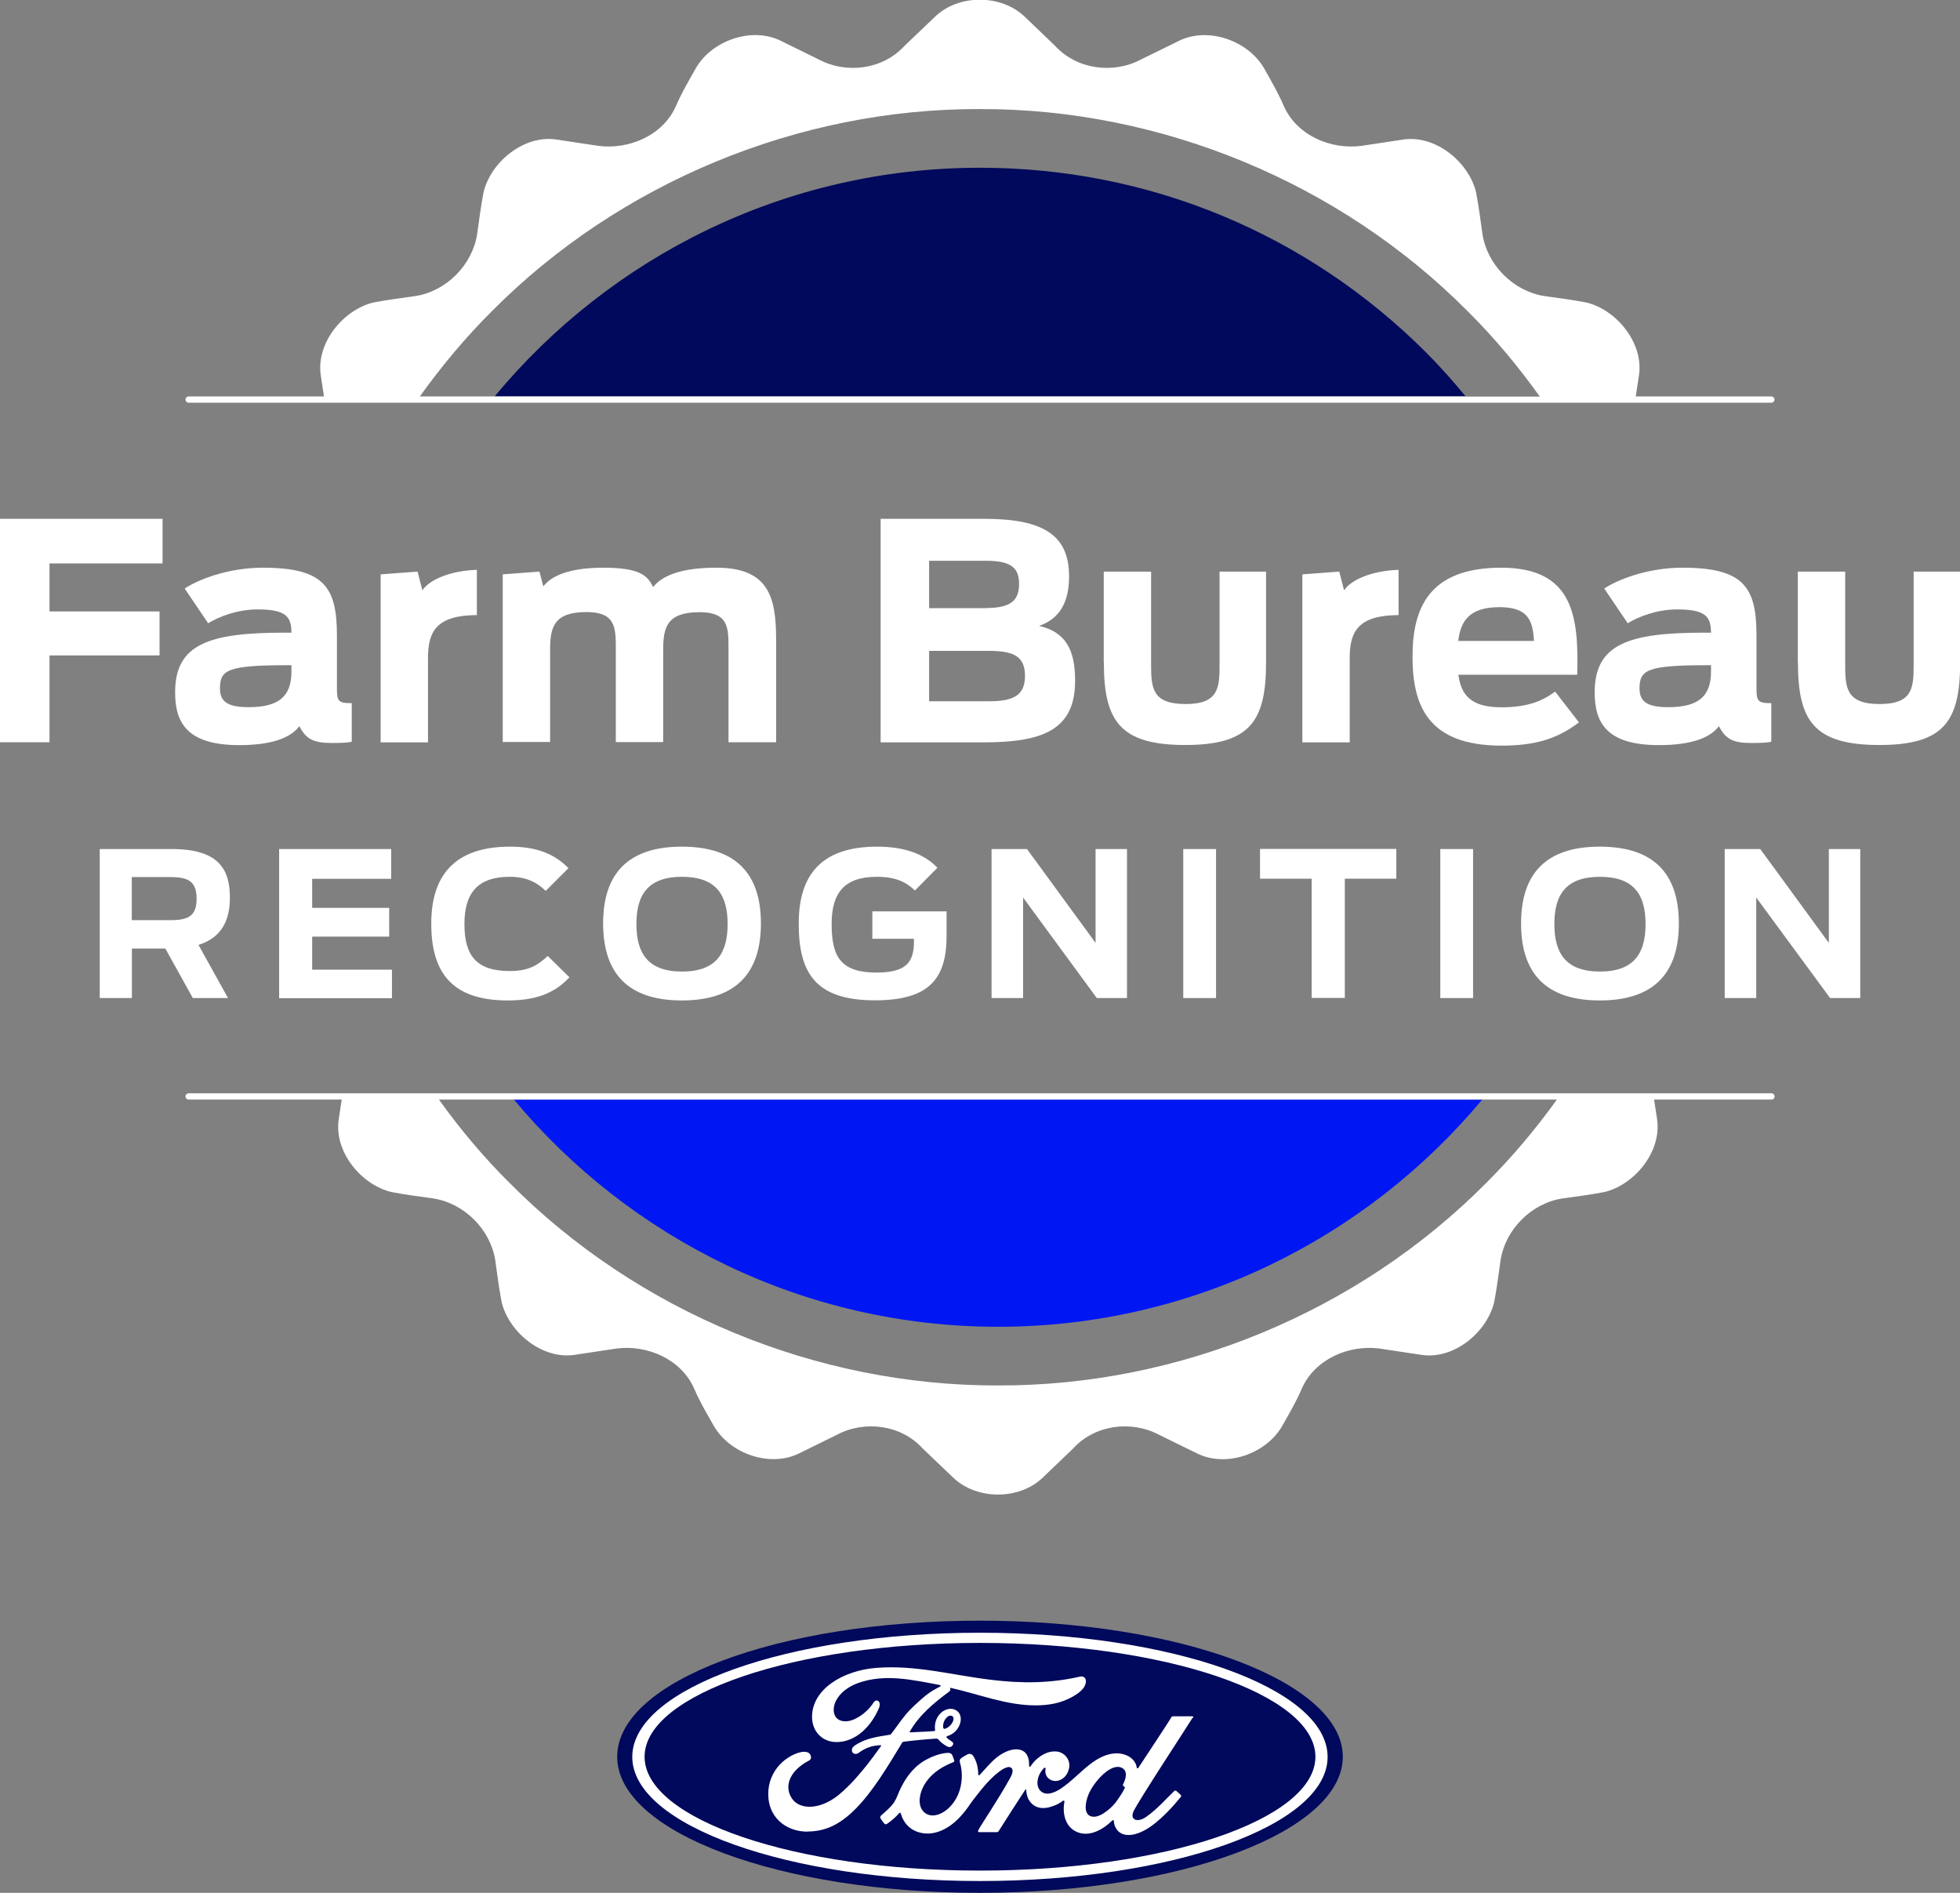
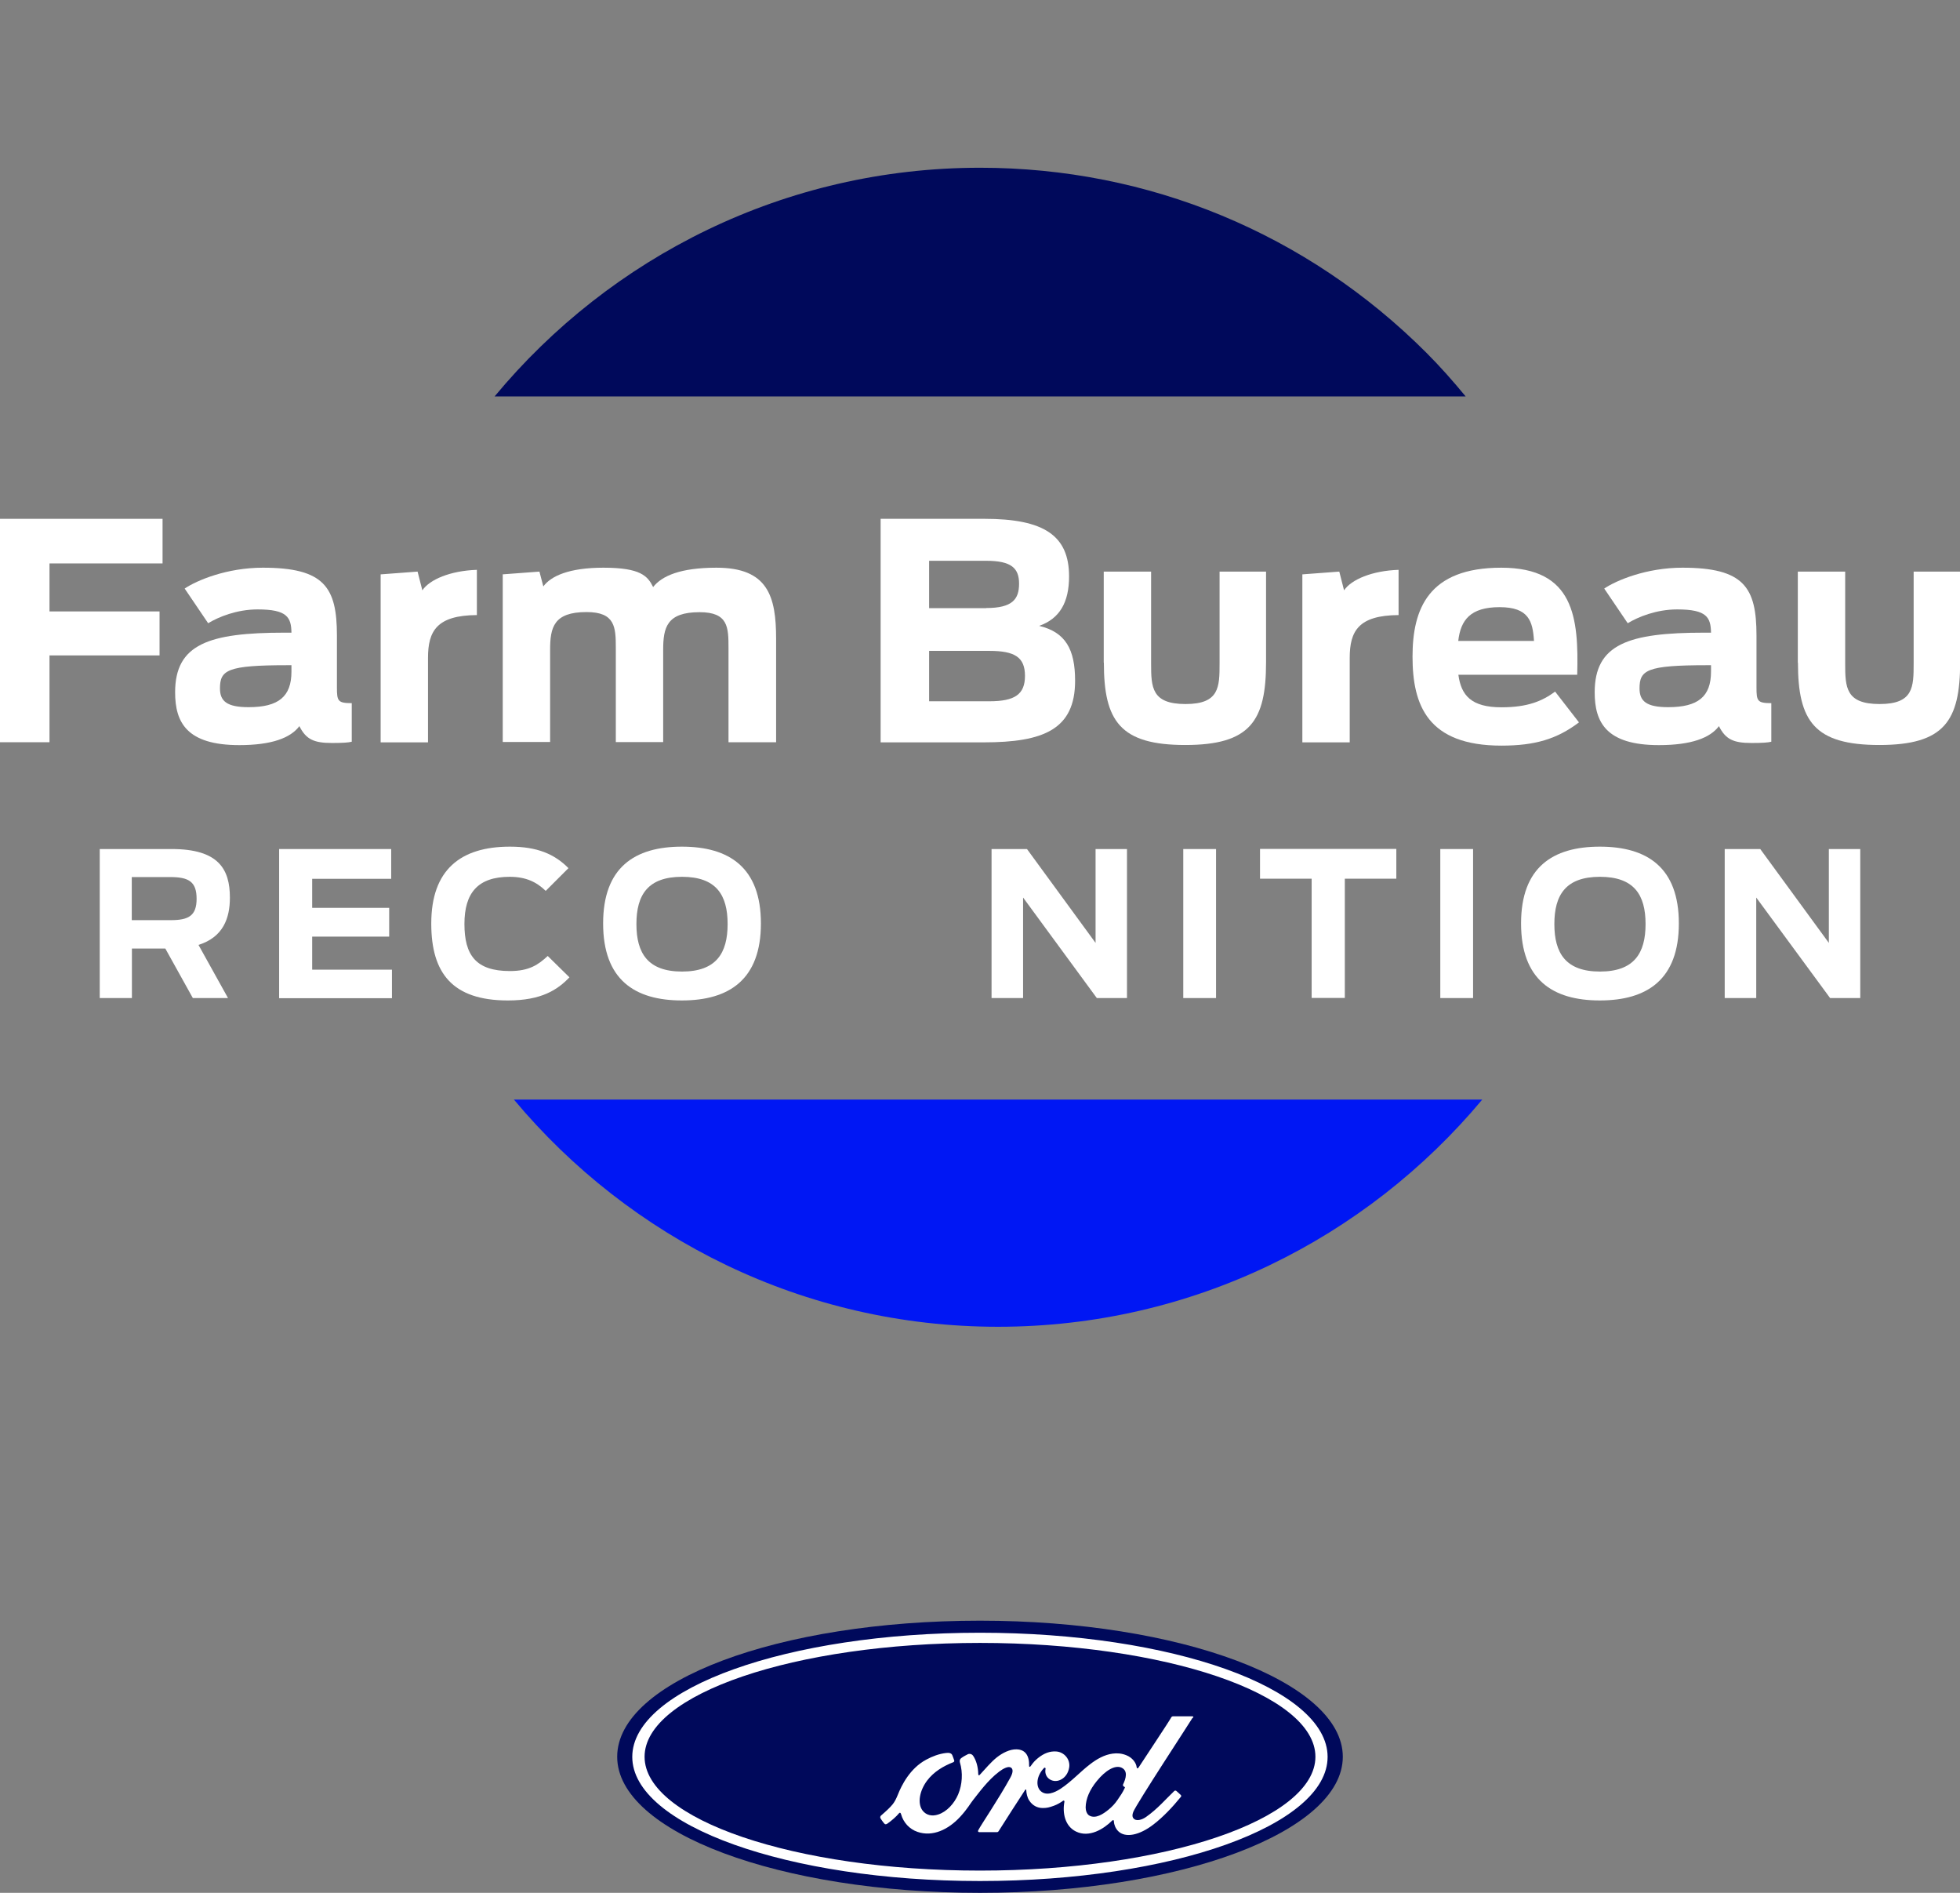
<svg xmlns="http://www.w3.org/2000/svg" id="farm-recognition-white-logo-cmyk" viewBox="0 0 156.02 150.64">
  <rect x="0" y="0" width="156.02" height="150.64" fill="#808080" stroke="none" />
  <defs>
    <style>.cls-1{fill:none;}.cls-2{fill:#00095b;}.cls-3{fill:#0017f4;}.cls-4{fill:#fff;}</style>
  </defs>
  <g>
    <path class="cls-2" d="M78.01,128.98c-16.03,0-28.88,4.81-28.88,10.83s12.96,10.83,28.88,10.83,28.88-4.86,28.88-10.83-12.96-10.83-28.88-10.83Z" />
    <path class="cls-4" d="M94.98,136.7c.04-.07,0-.11-.09-.11-.44,0-1.01,0-1.46,0-.11,0-.16,.01-.21,.11-.17,.32-2.21,3.38-2.59,3.97-.06,.09-.14,.08-.15-.03-.04-.35-.34-.76-.82-.95-.37-.15-.72-.18-1.09-.13-.67,.09-1.27,.44-1.79,.84-.79,.6-1.48,1.38-2.36,1.96-.48,.31-1.14,.59-1.58,.18-.4-.37-.35-1.19,.26-1.83,.06-.07,.14-.01,.13,.05-.06,.29,.01,.57,.23,.77,.27,.24,.65,.27,.97,.11,.39-.19,.61-.56,.68-.98,.1-.65-.4-1.22-1.02-1.27-.51-.04-.99,.14-1.47,.53-.24,.2-.37,.34-.58,.64-.05,.07-.13,.08-.12-.03,.02-.83-.32-1.3-1.01-1.31-.53-.01-1.1,.28-1.55,.63-.49,.39-.91,.91-1.37,1.4-.06,.06-.11,.06-.12-.06-.01-.55-.15-1.08-.41-1.46-.09-.13-.28-.2-.44-.11-.07,.04-.33,.16-.52,.31-.09,.08-.13,.19-.09,.33,.25,.82,.19,1.76-.14,2.55-.31,.72-.9,1.38-1.6,1.6-.46,.15-.94,.07-1.24-.33-.41-.56-.24-1.55,.36-2.36,.54-.72,1.31-1.17,2.08-1.47,.09-.04,.11-.09,.08-.17-.04-.13-.11-.3-.14-.38-.07-.19-.27-.22-.51-.19-.56,.07-1.07,.26-1.57,.53-1.31,.7-1.97,2.06-2.26,2.79-.14,.35-.26,.57-.41,.76-.21,.26-.47,.5-.94,.91-.04,.04-.07,.12-.04,.19,.05,.1,.3,.45,.36,.48,.08,.04,.17-.02,.2-.04,.33-.23,.73-.58,.92-.82,.07-.08,.14-.05,.17,.08,.18,.65,.66,1.18,1.31,1.4,1.2,.41,2.45-.18,3.39-1.2,.6-.65,.81-1.07,1.04-1.35,.39-.48,1.15-1.56,2.07-2.25,.33-.25,.73-.45,.93-.32,.16,.1,.21,.34-.05,.81-.93,1.7-2.3,3.7-2.55,4.18-.05,.08,0,.15,.08,.15,.49,0,.97,0,1.41,0,.07,0,.11-.04,.14-.09,.71-1.12,1.39-2.18,2.11-3.28,.04-.06,.08-.01,.08,.01,.01,.26,.08,.6,.23,.83,.27,.42,.66,.61,1.09,.61,.34,0,.51-.05,.88-.18,.3-.11,.54-.26,.72-.39,.11-.07,.13,.05,.12,.07-.17,.89,.04,1.94,.92,2.37,1.06,.52,2.22-.21,2.88-.87,.07-.06,.14-.06,.14,.08,.01,.25,.13,.55,.34,.76,.56,.56,1.69,.34,2.82-.54,.73-.56,1.49-1.35,2.17-2.19,.03-.03,.04-.08,0-.14-.1-.11-.26-.23-.36-.33-.05-.04-.12-.03-.16,0-.7,.67-1.34,1.43-2.25,2.07-.31,.22-.8,.39-1.02,.09-.09-.12-.08-.28,0-.49,.27-.67,4.5-7.11,4.72-7.49Zm-5.59,5.4s.07,.1,.14,.12c.02,0,.03,.02,0,.08-.18,.39-.35,.61-.57,.94-.21,.31-.44,.55-.72,.78-.43,.35-1.02,.74-1.51,.48-.22-.11-.31-.42-.31-.66,.01-.69,.32-1.4,.89-2.1,.69-.85,1.46-1.3,1.97-1.06,.52,.25,.35,.85,.12,1.33-.02,.04-.02,.07,0,.1Z" />
-     <path class="cls-4" d="M64.3,145.77c-1.58,.01-2.97-.96-3.13-2.65-.09-.94,.18-1.77,.7-2.45,.47-.61,1.26-1.12,1.94-1.24,.22-.04,.51-.01,.63,.13,.19,.22,.14,.47-.05,.56-.51,.26-1.13,.71-1.44,1.32-.25,.5-.3,1.1,.08,1.68,.63,.96,2.4,.98,4.04-.54,.41-.37,.77-.73,1.14-1.16,.72-.83,.96-1.13,1.92-2.46,.01-.02,.01-.04,0-.05,0-.02-.02-.02-.05-.02-.64,.02-1.2,.21-1.74,.62-.16,.11-.38,.1-.48-.05-.11-.17-.03-.39,.15-.52,.87-.61,1.83-.72,2.81-.88,0,0,.07,0,.12-.07,.4-.51,.7-.98,1.13-1.5,.43-.53,.99-1.01,1.41-1.38,.59-.51,.97-.68,1.36-.89,.1-.05-.01-.12-.04-.12-2.16-.41-4.4-.93-6.54-.14-1.48,.55-2.13,1.73-1.82,2.52,.22,.56,.96,.65,1.64,.31,.57-.28,1.1-.73,1.47-1.31,.21-.32,.65-.09,.41,.47-.63,1.47-1.82,2.64-3.28,2.69-1.24,.04-2.04-.87-2.04-2,0-2.22,2.48-3.69,5.08-3.9,3.13-.26,6.1,.58,9.2,.95,2.38,.29,4.66,.29,7.06-.26,.28-.06,.48,.12,.46,.4-.02,.41-.34,.81-1.13,1.24-.9,.49-1.83,.64-2.81,.65-2.37,.02-4.58-.9-6.86-1.4,0,.1,.03,.22-.05,.28-1.26,.93-2.41,1.88-3.17,3.21-.03,.03-.01,.06,.03,.06,.66-.04,1.26-.05,1.88-.1,.11,0,.11-.04,.1-.12-.05-.46,.08-.98,.48-1.34,.41-.37,.93-.41,1.27-.15,.39,.3,.36,.85,.14,1.26-.22,.42-.58,.64-.92,.75,0,0-.07,.02-.06,.08,.01,.1,.48,.36,.52,.43,.04,.07,.02,.17-.05,.25-.05,.06-.13,.11-.23,.11-.08,0-.13-.03-.23-.08-.21-.11-.47-.3-.65-.52-.06-.07-.09-.08-.24-.07-.67,.04-1.72,.14-2.43,.23-.17,.02-.2,.05-.23,.11-1.13,1.87-2.34,3.88-3.67,5.22-1.42,1.44-2.61,1.82-3.86,1.83Zm10.78-8.29c.02,.1,.06,.11,.1,.11,.22-.04,.45-.22,.59-.43,.13-.19,.19-.46,.06-.56-.11-.1-.3-.07-.43,.05-.27,.24-.35,.58-.32,.83h0" />
    <path class="cls-4" d="M78.01,149.7c-15.28,0-27.68-4.43-27.68-9.88s12.39-9.88,27.68-9.88,27.67,4.42,27.67,9.88-12.39,9.88-27.67,9.88Zm0-18.95c-14.75,0-26.7,4.08-26.7,9.06s11.95,9.06,26.7,9.06,26.7-4.08,26.7-9.06-11.95-9.06-26.7-9.06Z" />
  </g>
  <g>
    <path class="cls-4" d="M0,41.29H12.94v3.55H3.94v3.82H12.7v3.5H3.94v6.91H0v-17.79Z" />
    <path class="cls-4" d="M13.94,55.1c0-3.84,2.69-4.75,8.71-4.75h.55c-.02-1.22-.34-1.85-2.69-1.85-1.66,0-3.12,.6-3.94,1.1l-1.87-2.76c.96-.65,3.36-1.66,6.22-1.66,4.9,0,5.9,1.56,5.9,5.4v4.13c0,1.08,.07,1.25,1.18,1.25v3.07c-.26,.07-.74,.1-1.58,.1-1.44,0-2.06-.29-2.59-1.34-.7,.94-2.21,1.51-4.78,1.51-4.2,0-5.11-1.82-5.11-4.2Zm9.26-1.66v-.5h-.31c-4.8,0-5.38,.38-5.38,1.85,0,1.01,.55,1.49,2.28,1.49,2.38,0,3.41-.84,3.41-2.83Z" />
    <path class="cls-4" d="M30.31,45.71l2.93-.22,.38,1.49c.58-.86,2.23-1.56,4.34-1.63v3.6c-3.19,.02-3.89,1.27-3.89,3.41v6.72h-3.77v-13.37Z" />
    <path class="cls-4" d="M40.01,45.71l2.93-.22,.31,1.18c.6-.82,2.04-1.49,4.78-1.49,2.98,0,3.53,.67,3.96,1.54,.7-.89,2.18-1.54,5.04-1.54,4.1,0,4.75,2.28,4.75,5.66v8.23h-3.79v-7.49c0-1.66-.02-2.86-2.3-2.86-2.62,0-2.9,1.22-2.9,3.02v7.32h-3.77v-7.49c0-1.66-.05-2.86-2.33-2.86-2.62,0-2.9,1.22-2.9,3.02v7.32h-3.77v-13.37Z" />
    <path class="cls-4" d="M70.1,41.29h8.26c4.73,0,6.74,1.32,6.74,4.58,0,2.06-.74,3.36-2.38,3.94,2.09,.5,2.86,1.85,2.86,4.37,0,3.86-2.5,4.9-7.27,4.9h-8.21v-17.79Zm8.4,7.1c2.09,0,2.62-.7,2.62-1.94s-.62-1.82-2.62-1.82h-4.54v3.77h4.54Zm.26,7.42c2.02,0,2.83-.55,2.83-2.02s-.79-1.99-2.83-1.99h-4.8v4.01h4.8Z" />
    <path class="cls-4" d="M87.86,52.74v-7.25h3.77v7.32c0,1.9,.05,3.22,2.74,3.22s2.71-1.34,2.71-3.24v-7.3h3.7v7.22c0,4.66-1.25,6.58-6.43,6.58s-6.48-1.9-6.48-6.55Z" />
    <path class="cls-4" d="M103.68,45.71l2.93-.22,.38,1.49c.58-.86,2.23-1.56,4.34-1.63v3.6c-3.19,.02-3.89,1.27-3.89,3.41v6.72h-3.77v-13.37Z" />
    <path class="cls-4" d="M112.44,52.26c0-3.79,1.25-7.08,7.06-7.08s6.17,3.98,6.05,8.52h-9.46c.22,1.63,1.01,2.59,3.43,2.59,2.09,0,3.26-.5,4.27-1.25l1.9,2.45c-1.75,1.32-3.48,1.85-6.17,1.85-5.88,0-7.08-3.22-7.08-7.08Zm3.65-1.25h6.02c-.1-1.56-.41-2.69-2.74-2.69s-3.1,1.03-3.29,2.69Z" />
    <path class="cls-4" d="M126.94,55.1c0-3.84,2.69-4.75,8.71-4.75h.55c-.02-1.22-.34-1.85-2.69-1.85-1.66,0-3.12,.6-3.94,1.1l-1.87-2.76c.96-.65,3.36-1.66,6.22-1.66,4.9,0,5.9,1.56,5.9,5.4v4.13c0,1.08,.07,1.25,1.18,1.25v3.07c-.26,.07-.74,.1-1.58,.1-1.44,0-2.06-.29-2.59-1.34-.7,.94-2.21,1.51-4.78,1.51-4.2,0-5.11-1.82-5.11-4.2Zm9.26-1.66v-.5h-.31c-4.8,0-5.38,.38-5.38,1.85,0,1.01,.55,1.49,2.28,1.49,2.38,0,3.41-.84,3.41-2.83Z" />
    <path class="cls-4" d="M143.11,52.74v-7.25h3.77v7.32c0,1.9,.05,3.22,2.74,3.22s2.71-1.34,2.71-3.24v-7.3h3.7v7.22c0,4.66-1.25,6.58-6.43,6.58s-6.48-1.9-6.48-6.55Z" />
  </g>
  <g>
    <path class="cls-4" d="M13.16,75.49h-2.66v3.94h-2.56v-11.86h5.73c3.73,0,4.63,1.6,4.63,3.87,0,1.63-.53,3.14-2.5,3.76l2.35,4.23h-2.8l-2.19-3.94Zm.43-2.26c1.42,0,2.06-.35,2.06-1.7s-.61-1.73-2.1-1.73h-3.06v3.43h3.09Z" />
    <path class="cls-4" d="M22.22,67.57h8.92v2.37h-6.29v2.31h6.13v2.29h-6.13v2.63h6.35v2.27h-8.98v-11.86Z" />
    <path class="cls-4" d="M34.33,73.49c0-4.26,2.32-6.11,6.26-6.11,2.16,0,3.54,.58,4.66,1.71l-1.81,1.81c-.72-.7-1.57-1.12-2.87-1.12-2.53,0-3.6,1.28-3.6,3.75s.9,3.75,3.62,3.75c1.54,0,2.27-.51,3.01-1.2l1.73,1.7c-.94,.98-2.21,1.84-4.9,1.84-4.43,0-6.1-2.19-6.1-6.11Z" />
    <path class="cls-4" d="M48.01,73.49c0-4.45,2.5-6.11,6.27-6.11s6.29,1.66,6.29,6.11-2.51,6.13-6.29,6.13-6.27-1.67-6.27-6.13Zm9.91,.05c0-2.32-.91-3.76-3.63-3.76s-3.63,1.44-3.63,3.76,.91,3.78,3.63,3.78,3.63-1.46,3.63-3.78Z" />
-     <path class="cls-4" d="M63.58,73.49c0-4.29,2.24-6.11,6.24-6.11,2.4,0,3.86,.7,4.8,1.68l-1.79,1.81c-.61-.58-1.39-1.09-3.03-1.09-2.59,0-3.6,1.28-3.6,3.75,0,2.59,.7,3.87,3.57,3.87,2.3,0,2.98-.77,2.98-2.43v-.26h-3.31v-2.18h5.91v1.94c0,3.38-1.34,5.14-5.7,5.14-4.74,0-6.07-2.18-6.07-6.11Z" />
    <path class="cls-4" d="M78.92,67.57h2.83l5.46,7.47v-7.47h2.5v11.86h-2.4l-5.87-8v8h-2.51v-11.86Z" />
    <path class="cls-4" d="M94.19,67.57h2.61v11.86h-2.61v-11.86Z" />
    <path class="cls-4" d="M104.41,69.93h-4.11v-2.37h10.85v2.37h-4.1v9.49h-2.64v-9.49Z" />
    <path class="cls-4" d="M114.65,67.57h2.61v11.86h-2.61v-11.86Z" />
    <path class="cls-4" d="M121.08,73.49c0-4.45,2.5-6.11,6.27-6.11s6.29,1.66,6.29,6.11-2.51,6.13-6.29,6.13-6.27-1.67-6.27-6.13Zm9.91,.05c0-2.32-.91-3.76-3.63-3.76s-3.63,1.44-3.63,3.76,.91,3.78,3.63,3.78,3.63-1.46,3.63-3.78Z" />
    <path class="cls-4" d="M137.29,67.57h2.83l5.46,7.47v-7.47h2.5v11.86h-2.4l-5.88-8v8h-2.51v-11.86Z" />
  </g>
  <path class="cls-1" d="M79.43,110.27c14.42,.04,28.67-5.86,38.83-16.08,2.15-2.14,4.1-4.46,5.85-6.92H34.75c1.75,2.46,3.7,4.79,5.85,6.92,10.16,10.23,24.42,16.13,38.84,16.08Z" />
  <path class="cls-1" d="M78,8.67c-14.42-.04-28.68,5.86-38.84,16.08-2.2,2.18-4.18,4.56-5.96,7.09h5.91c9.22-11.28,23.23-18.5,38.9-18.5,13.42,0,26.03,5.23,35.53,14.72,1.21,1.21,2.32,2.48,3.39,3.78h5.87c-1.78-2.52-3.77-4.9-5.96-7.08-10.16-10.23-24.42-16.13-38.83-16.09Z" />
  <g>
    <path class="cls-1" d="M79.45,105.59c-15.47,0-29.32-7.04-38.54-18.08h-5.98c1.71,2.37,3.59,4.61,5.66,6.67,10.16,10.23,24.42,16.13,38.84,16.08,14.42,.04,28.67-5.86,38.83-16.08,2.08-2.06,3.96-4.3,5.66-6.67h-5.94c-9.22,11.04-23.07,18.08-38.54,18.08Z" />
    <path class="cls-3" d="M79.45,105.59c15.47,0,29.32-7.04,38.54-18.08H40.91c9.22,11.04,23.07,18.08,38.54,18.08Z" />
-     <path class="cls-4" d="M141,87.01H15.02c-.14,0-.25,.11-.25,.25s.11,.25,.25,.25h12.18l-.23,1.52c-.42,2.62,1.79,5.27,4.2,5.84,1.1,.21,2.24,.36,3.34,.51,2.45,.39,4.52,2.46,4.91,4.9,.15,1.09,.3,2.23,.51,3.34,.57,2.4,3.23,4.61,5.84,4.2l3.31-.5c2.41-.31,5.13,.82,6.17,3.18,.45,1.05,1,1.97,1.55,2.94,1.25,2.23,4.48,3.4,6.84,2.21l2.97-1.46c2.22-1.18,5.13-.81,6.85,1.1l2.39,2.28c1.88,1.83,5.31,1.83,7.18,0l2.38-2.28c1.73-1.91,4.65-2.28,6.86-1.1l2.98,1.46c2.36,1.2,5.59,.03,6.84-2.21,.55-.97,1.09-1.89,1.54-2.94,1.05-2.36,3.76-3.49,6.17-3.18l3.31,.5c2.61,.42,5.26-1.79,5.83-4.2,.21-1.11,.36-2.25,.51-3.34,.39-2.45,2.46-4.52,4.91-4.9,1.09-.15,2.23-.3,3.34-.51,2.4-.57,4.61-3.22,4.2-5.84l-.23-1.52h9.34c.14,0,.25-.11,.25-.25s-.11-.25-.25-.25Zm-22.73,7.17c-10.17,10.23-24.42,16.13-38.83,16.08-14.42,.04-28.68-5.86-38.84-16.08-2.08-2.06-3.96-4.3-5.66-6.67H123.93c-1.7,2.37-3.59,4.61-5.66,6.67Z" />
  </g>
  <g>
    <path class="cls-1" d="M78,8.67c-14.42-.04-28.68,5.86-38.84,16.08-2.11,2.1-4.02,4.38-5.74,6.79h5.95c9.22-11.11,23.11-18.2,38.64-18.2,13.42,0,26.03,5.23,35.53,14.72,1.11,1.11,2.14,2.28,3.13,3.48h5.91c-1.73-2.41-3.63-4.69-5.74-6.79-10.16-10.23-24.42-16.13-38.83-16.09Z" />
    <path class="cls-2" d="M78.01,13.35c-15.53,0-29.42,7.09-38.64,18.2H116.67c-.99-1.2-2.02-2.37-3.13-3.48-9.49-9.49-22.11-14.72-35.53-14.72Z" />
-     <path class="cls-4" d="M141,31.55h-10.79l.25-1.64c.41-2.62-1.8-5.27-4.2-5.84-1.11-.21-2.25-.36-3.34-.51-2.45-.39-4.52-2.46-4.91-4.91-.15-1.09-.3-2.23-.51-3.34-.57-2.4-3.23-4.61-5.83-4.2l-3.31,.5c-2.41,.31-5.12-.81-6.17-3.18-.45-1.05-.99-1.97-1.54-2.95-1.25-2.23-4.49-3.4-6.84-2.21l-2.98,1.46c-2.21,1.18-5.12,.81-6.86-1.1l-2.38-2.28c-1.88-1.83-5.31-1.83-7.18,0l-2.39,2.28c-1.73,1.91-4.64,2.28-6.85,1.1l-2.97-1.46c-2.36-1.2-5.6-.02-6.84,2.21-.55,.98-1.09,1.89-1.55,2.95-1.04,2.37-3.76,3.49-6.17,3.18l-3.31-.5c-2.61-.42-5.27,1.79-5.84,4.2-.21,1.11-.36,2.25-.51,3.34-.39,2.45-2.45,4.52-4.9,4.91-1.09,.15-2.23,.3-3.34,.51-2.4,.57-4.61,3.22-4.2,5.84l.25,1.64H15.02c-.14,0-.25,.11-.25,.25s.11,.25,.25,.25h125.98c.14,0,.25-.11,.25-.25s-.11-.25-.25-.25Zm-24.33,0H33.42c1.73-2.41,3.63-4.69,5.74-6.79,10.16-10.23,24.42-16.13,38.84-16.08,14.42-.04,28.67,5.86,38.83,16.09,2.11,2.09,4.02,4.38,5.74,6.79h-5.91Z" />
  </g>
</svg>